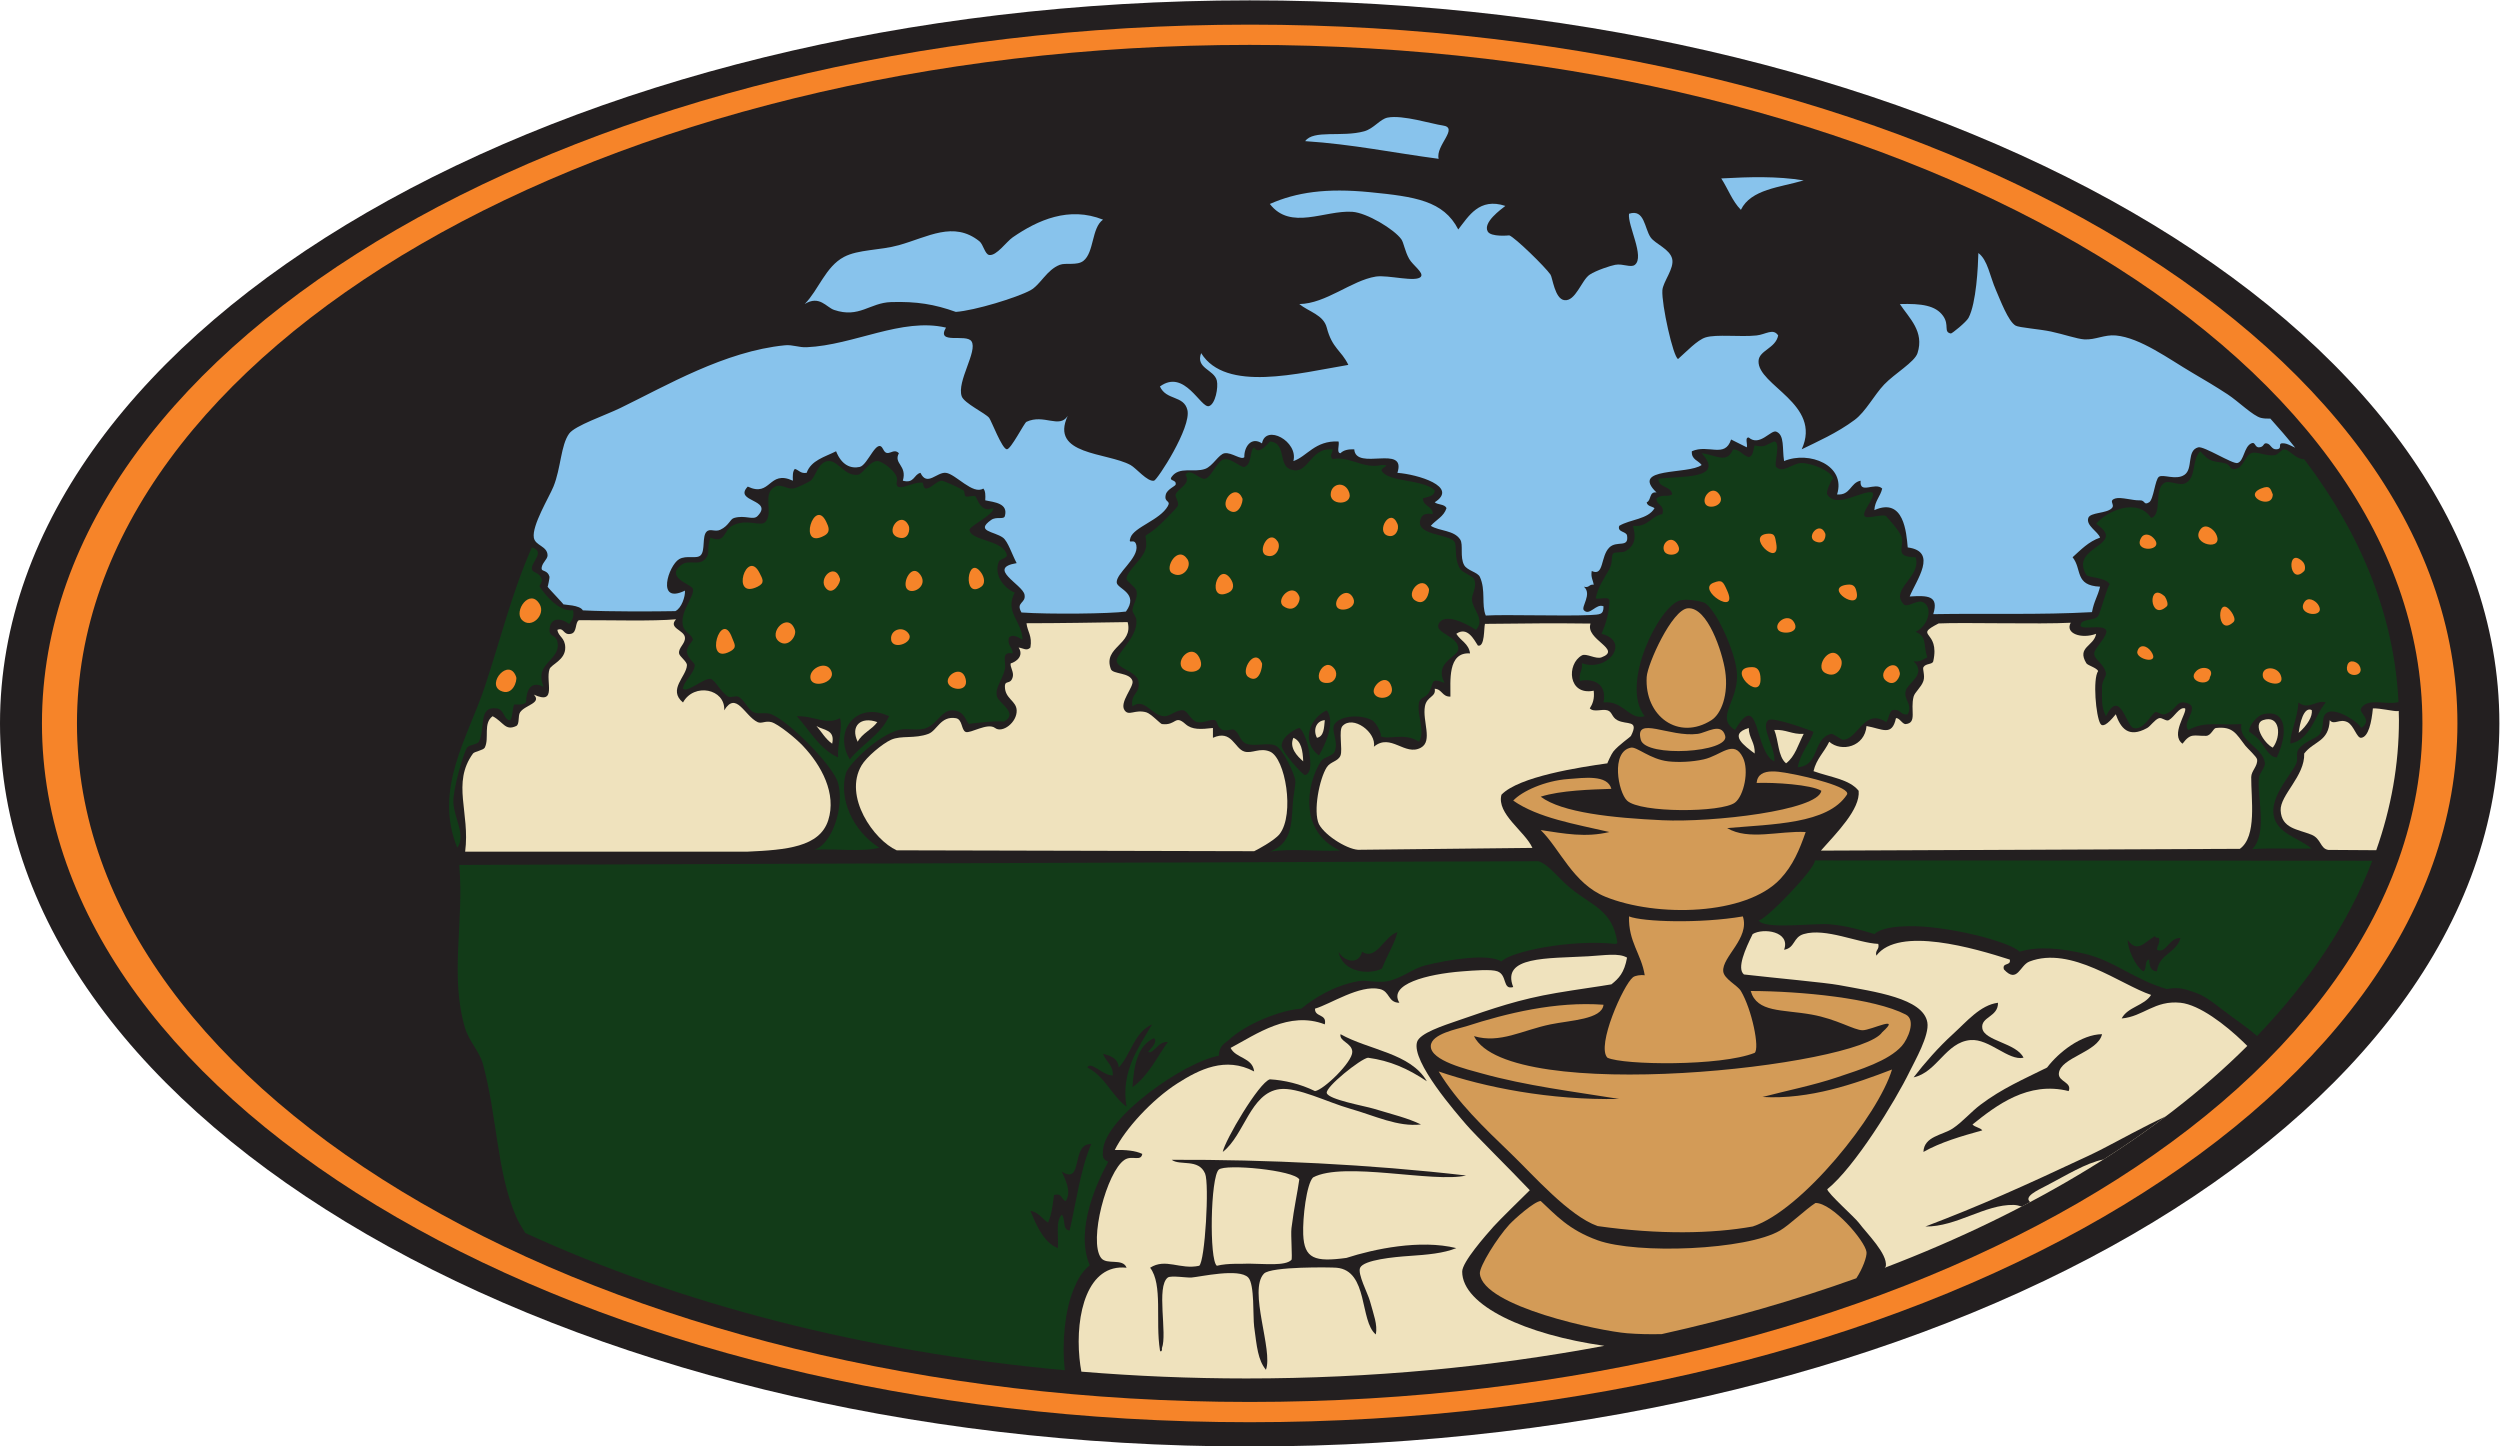
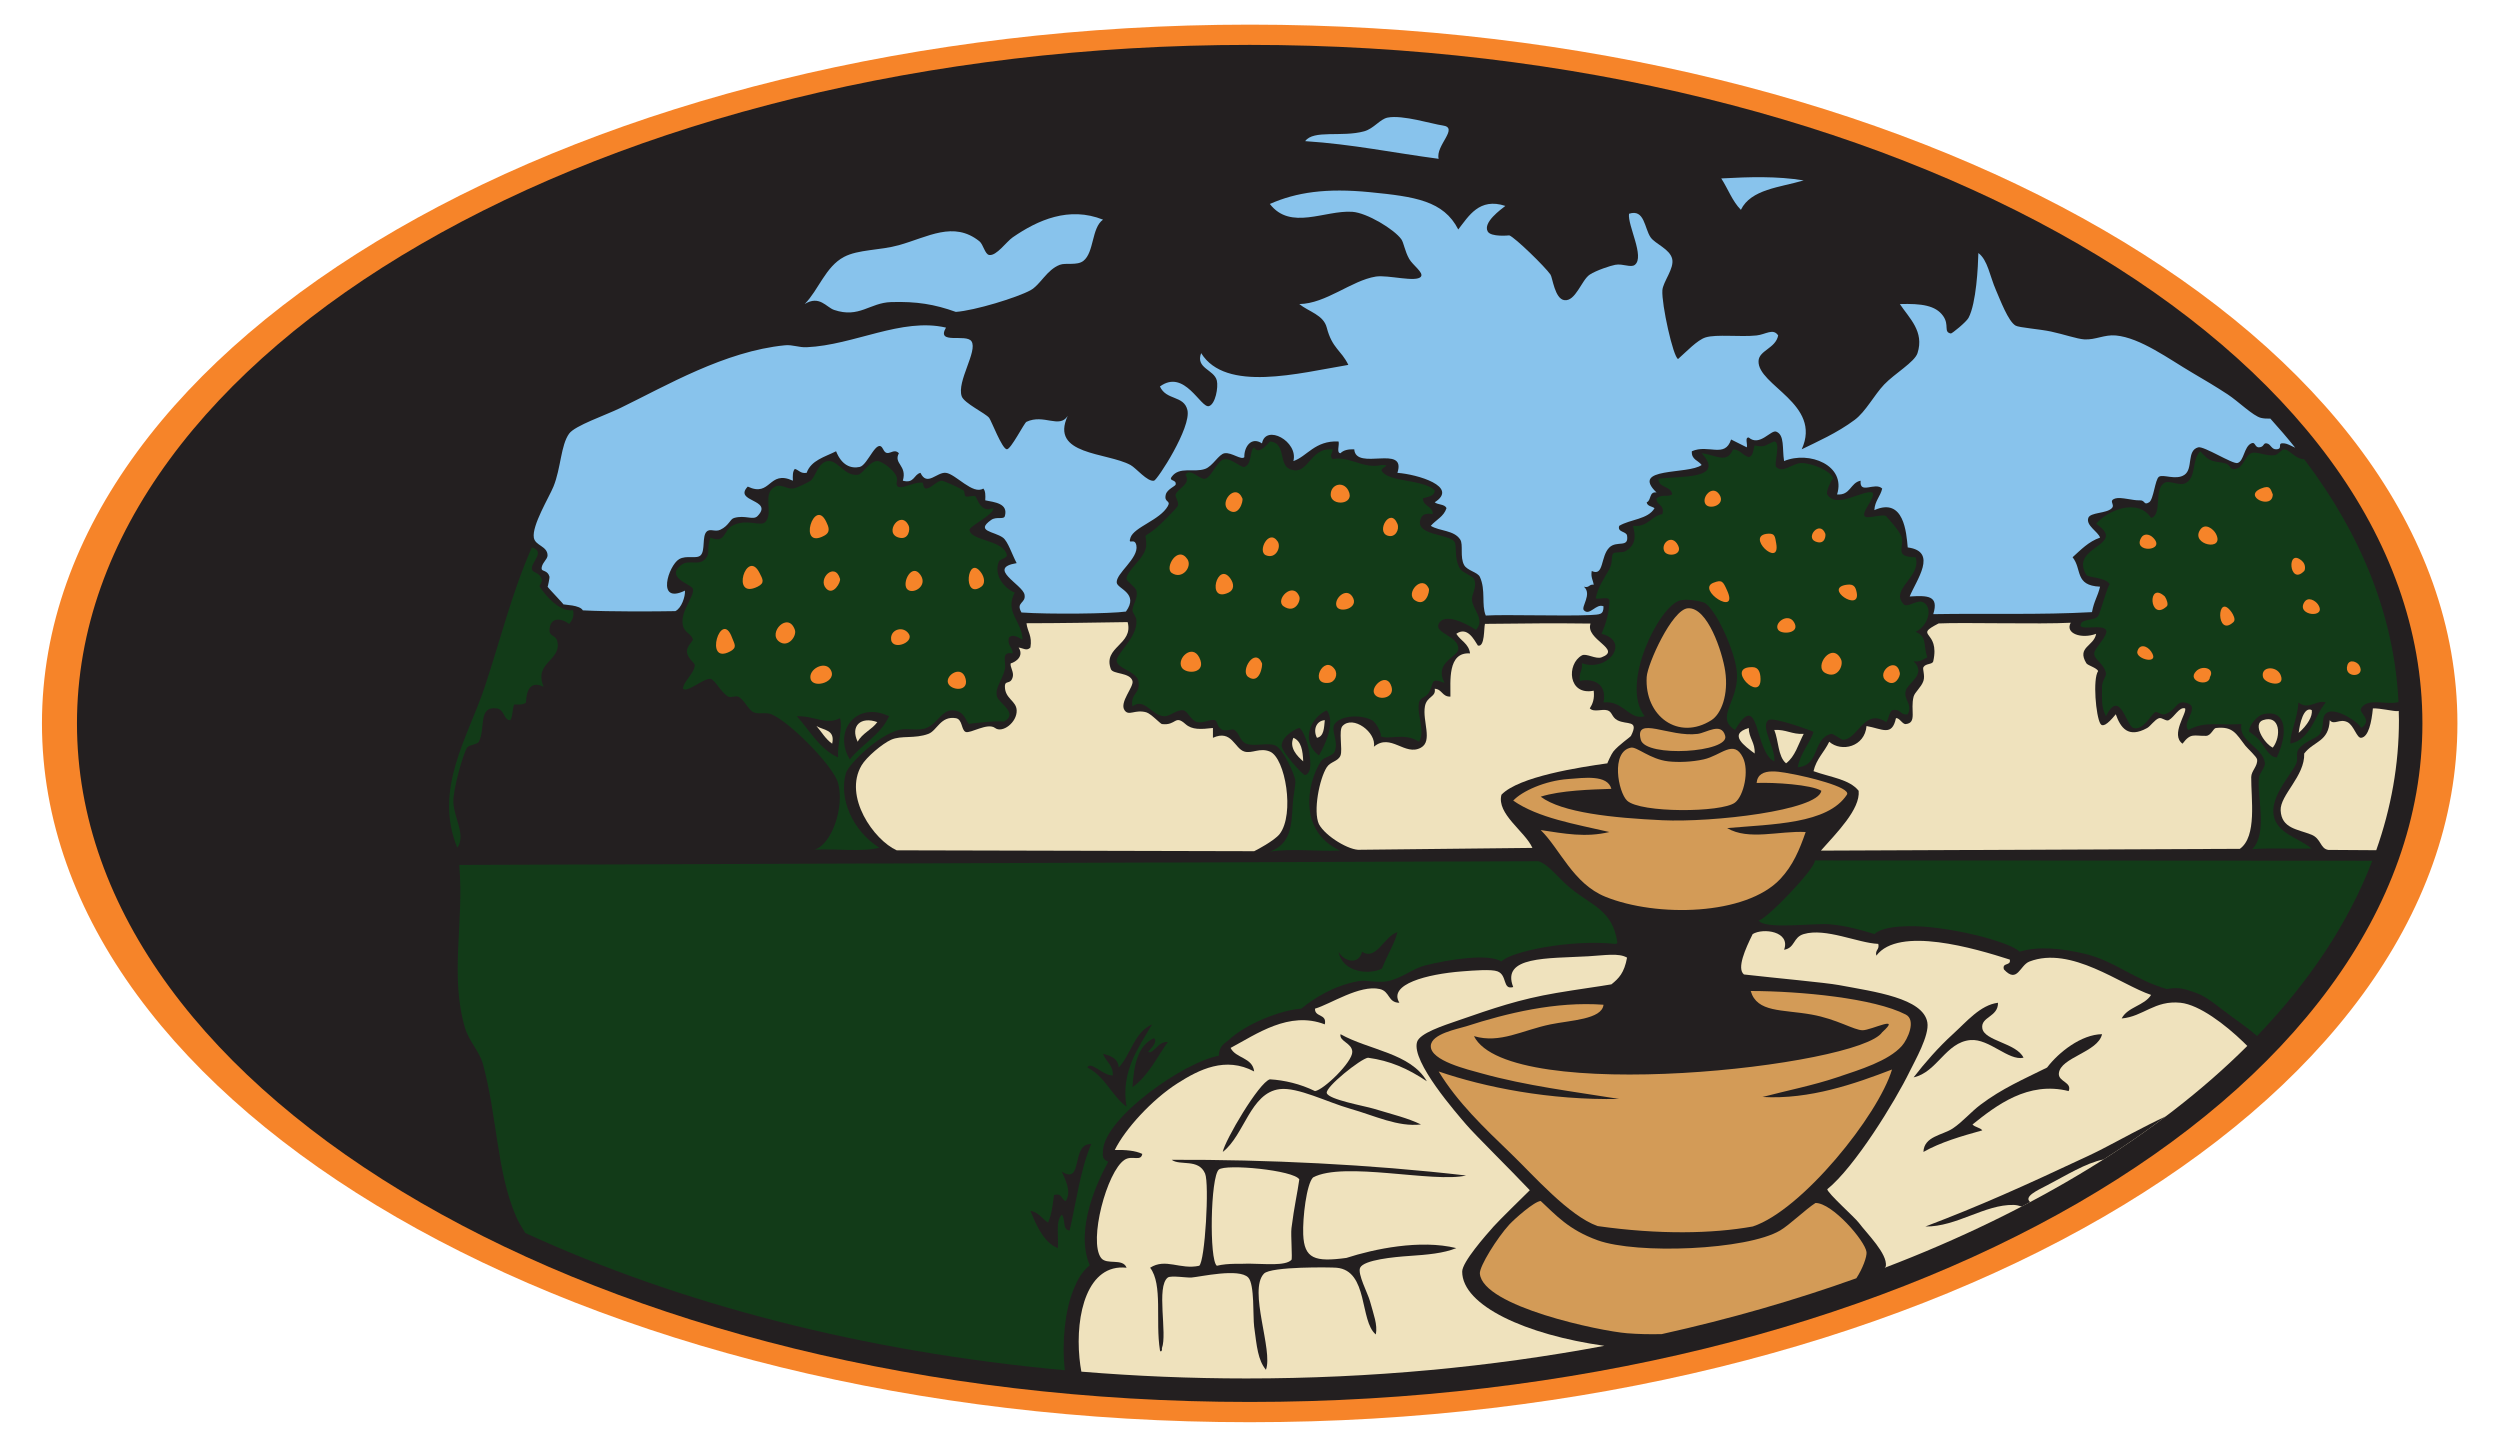
<svg xmlns="http://www.w3.org/2000/svg" viewBox="0 0 762.627 441.253" height="441.253" width="762.627" xml:space="preserve" id="svg2" version="1.1">
  <defs id="defs6" />
  <g transform="matrix(1.333,0,0,-1.333,0,441.253)" id="g10">
    <g transform="scale(0.1)" id="g12">
-       <path id="path14" style="fill:#231f20;fill-opacity:1;fill-rule:evenodd;stroke:none" d="M 2859.85,3309.4 C 4435,3309.4 5719.71,2566.08 5719.71,1654.7 5719.71,743.32 4435,0 2859.85,0 1284.7,0 0,743.32 0,1654.7 0,2566.08 1284.7,3309.4 2859.85,3309.4 v 0" />
      <path id="path16" style="fill:#f68429;fill-opacity:1;fill-rule:evenodd;stroke:none" d="m 2859.86,3253.85 c 1522.27,0 2763.83,-718.37 2763.83,-1599.15 C 5623.69,773.918 4382.13,55.555 2859.86,55.555 1337.59,55.555 96.019,773.918 96.019,1654.7 c 0,880.78 1241.571,1599.15 2763.84,1599.15 v 0" />
      <path id="path18" style="fill:#231f20;fill-opacity:1;fill-rule:evenodd;stroke:none" d="m 2859.86,3207.5 c 1478.13,0 2683.71,-697.55 2683.71,-1552.8 0,-855.247 -1205.58,-1552.798 -2683.71,-1552.798 -1478.15,0 -2683.731,697.551 -2683.731,1552.798 0,855.25 1205.581,1552.8 2683.731,1552.8 v 0" />
      <path id="path20" style="fill:#123b18;fill-opacity:1;fill-rule:evenodd;stroke:none" d="m 5165.25,939.48 c -16.42,14.106 -35.54,28.118 -58.39,44.516 -28.72,20.594 -55.86,45.474 -80.86,53.894 -22.15,7.46 -36.68,14.75 -67.37,8.99 -74.98,21.46 -119.96,64.82 -188.65,80.84 -47.56,11.09 -103.63,18.64 -148.22,4.49 -20.22,22.33 -166.8,60.72 -256.02,58.38 -28.69,-0.75 -61.05,-3.94 -76.35,-17.96 -32.91,10.33 -64.72,19.1 -103.3,22.46 -34.23,3 -149.88,-12.73 -161.7,8.99 13.81,-2.47 131.2,119.22 128.87,137.09 l 1275.65,-0.81 C 5374.41,1198.3 5284.77,1063.6 5165.25,939.48 v 0" />
      <path id="path22" style="fill:#123b18;fill-opacity:1;fill-rule:evenodd;stroke:none" d="m 3701.02,1154.67 c 0.82,-3.82 -1.76,-4.24 -4.52,-4.49 -105.31,11.07 -242.14,-18.46 -260.5,-40.42 -27.82,18.74 -117.6,5.54 -175.16,-8.99 -27.48,-6.93 -54.1,-29.93 -85.35,-35.93 -24.85,-4.77 -47.44,3.61 -67.36,0 -55.73,-10.09 -102.33,-39.66 -130.26,-62.89 -48.26,-3.239 -127.47,-35.38 -166.19,-71.852 -7.88,-7.422 -21.97,-11.965 -22.46,-35.938 -78.99,-13.859 -259.11,-139.933 -265,-215.597 -1.19,-15.293 -1.61,-20.801 12.01,-26.942 -22.28,-40.371 -77.73,-153.105 -42.42,-237.023 -17.8,-13.789 -28.52,-34.297 -36.96,-54.93 -19.02,-46.484 -27.53,-118.367 -20,-185.148 -462.15,42.082 -884.83,153.175 -1234.68,314.054 -7.7,12.285 -15.32,24.5 -20.92,37.285 -44.57,101.825 -43.75,232.168 -76.35,350.332 -7.56,27.383 -31.6,51.485 -40.43,80.852 -36,119.887 -2.04,243.067 -13.47,373.807 l 2469.31,8.56 c 24.2,-7.48 43.13,-36.32 72.89,-61.12 48.77,-40.63 96.53,-49.81 107.82,-123.62 v 0" />
      <path id="path24" style="fill:#efe2bd;fill-opacity:1;fill-rule:evenodd;stroke:none" d="m 2578.12,409.082 c -8.55,22.82 -45.57,5.398 -58.39,22.449 -28.94,38.508 13.16,198.125 53.9,224.571 17.09,11.105 37.43,-4.961 40.42,13.488 -16.27,7.676 -38.44,9.461 -62.88,8.973 22.85,47.042 84.81,115.195 143.73,152.726 49.3,31.387 109.56,61.941 175.16,26.941 -3.58,32.344 -42.17,29.668 -53.89,53.899 59.22,31.426 133.71,85.398 215.59,53.894 5.39,24.848 -23.26,15.665 -22.46,35.927 35.31,10.27 102.11,55.32 148.22,44.93 23.63,-5.34 18.32,-31.24 44.92,-31.45 -26.09,42.18 62.44,65.61 143.73,71.87 27.44,2.11 66.99,5.28 80.84,0 23.09,-8.8 10.8,-43 35.94,-35.93 -28.09,71.04 77.64,65.09 172.07,70.45 37.11,2.11 69.28,8.12 88.44,-3.09 -6.45,-34.99 -18.6,-47.27 -35.75,-61.13 -28.02,-4.92 -75.13,-11.07 -125.95,-19.71 -85.61,-14.56 -144.71,-35.26 -224.57,-62.882 -34.75,-12.02 -88.28,-29.188 -94.32,-49.403 -13.48,-45.078 91.29,-163.972 112.29,-188.64 19.76,-23.266 101.27,-103.352 145.76,-150.539 -13.6,-13.399 -70.28,-68.809 -82.89,-83.028 -17.99,-20.293 -71.94,-81.23 -71.86,-103.3 0.26,-77.84 145.92,-144.453 325.37,-169.727 -258.04,-48.391 -533.36,-74.687 -819.12,-74.687 -128.24,0 -254.31,5.39 -377.75,15.574 -1.8,9.621 -3.27,19.98 -4.35,31.211 -9.58,99.679 18.11,216.32 107.8,206.613 z m 1734.95,-0.117 c 0.88,1.172 1.77,2.351 2.63,3.535 3.91,28.789 -42.24,73.359 -62.24,99.883 -9.1,12.082 -71.08,67.215 -71.86,76.355 62.52,50.141 155.47,201.27 188.63,269.492 11.39,23.411 45.59,82.61 40.43,112.286 -9.66,55.574 -120.46,70.034 -202.12,85.344 -30.67,5.74 -146.7,16.15 -217.62,24.35 -16.86,13.77 3.2,58.45 20,92.42 23.98,14.71 87.34,6.15 71.87,-35.93 25.49,4.28 20.14,28.61 44.91,35.93 50.43,14.91 124.33,-20.61 170.68,-22.45 3.24,-13.75 -7.75,-13.22 -4.49,-26.96 51.34,68.29 225.58,16.62 305.43,-8.98 3.36,-15.35 -18.27,-5.7 -13.48,-22.45 30.82,-33.46 36.33,9.48 58.38,17.97 95.53,36.72 208.89,-53.15 278.48,-76.36 -15.61,-24.83 -53.58,-27.29 -67.37,-53.896 49.47,4.285 75.47,42.166 134.75,35.926 43.34,-4.56 102.6,-50.262 143.71,-89.825 2.79,-2.683 5.84,-5.703 9.06,-8.964 C 4938.63,713.016 4653.63,538.984 4313.07,408.965 v 0" />
      <path id="path26" style="fill:#123b18;fill-opacity:1;fill-rule:evenodd;stroke:none" d="m 5403.3,1644.25 c -2.03,10.52 -54.94,46.57 -76.37,35.93 -16.99,-8.45 -5.88,-30.25 -17.97,-49.41 -6.58,-10.46 -35.39,-15.93 -49.39,-35.93 -5.9,-8.41 -0.18,-21.07 -4.51,-31.44 -12.27,-29.51 -80.06,-93.93 -40.41,-143.73 17.32,-21.76 48.57,-30.37 75.72,-51.33 -42.17,-1.24 -92.95,1.83 -136.15,-1.38 36.6,37.58 9.74,122.66 15.51,165 1.09,7.92 14.45,23.48 13.47,31.44 -4.59,37.76 -61.03,49.16 -53.88,89.83 -55.32,-3.23 -83.3,6.92 -121.27,-13.47 -17.78,17.26 33.41,56.19 -8.99,62.88 -19.39,3.05 -18.9,-18.05 -44.92,-26.95 -8.26,-2.83 -17.23,7.61 -22.46,4.49 -8.85,-5.29 -27.46,-42.83 -49.41,-35.93 -17,5.34 -30.65,91.62 -62.88,26.94 -11.85,24.36 -8.37,36.04 -8.98,67.37 -0.25,13.32 10.57,24.41 8.98,31.45 -5.09,22.6 -26.75,29.57 -26.95,44.91 -0.12,11.13 34.47,42.87 26.95,53.9 -8.71,12.76 -52.03,-0.36 -58.39,8.99 0.27,18.07 30.41,10.47 40.43,22.45 4.62,5.54 24.12,78.88 26.95,71.87 -6.9,17.1 -49.77,15.65 -53.91,22.46 -40.41,66.37 96.58,66.79 22.46,116.78 24.61,30.43 95.8,60.52 125.77,13.47 26.75,7.33 4.82,67.23 31.44,80.85 11.74,5.99 34.67,-9.51 49.4,0 22.92,14.78 12.18,52.43 31.44,71.86 21.31,-23.12 22.7,-21.56 53.91,-26.94 18.36,-3.18 11.4,-16.4 26.93,-13.48 19.57,3.67 20.98,29.77 35.96,35.92 12.97,5.34 33.49,-7.5 53.88,-4.49 7.82,1.16 16.55,14.24 22.47,13.48 10.48,-1.34 24.14,-19.86 40.42,-22.45 1.43,-0.23 2.88,-0.27 4.34,-0.14 130.33,-171.34 206.52,-359 215.92,-555.93 -28.07,-7.59 -70.08,11.2 -85.51,-14.36 -6.41,-10.6 28.63,-26.8 0,-44.91 z m -143.73,58.39 c -0.74,-34.42 -20.12,-71.76 -17.97,-94.33 47.35,11.03 54.06,62.73 80.84,94.33 -20.74,7.48 -37.77,-18.61 -62.87,0 z m -80.86,-26.95 c -11.56,-2.74 -33.36,-24.72 -31.42,-40.43 -0.24,1.78 18.51,-13.51 22.44,-17.96 11.44,-12.96 22.36,-39.99 40.43,-40.42 25.29,51.79 25.05,112.17 -31.45,98.81 v 0" />
      <path id="path28" style="fill:#efe2bd;fill-opacity:1;fill-rule:evenodd;stroke:none" d="m 5290.43,1685.22 c 2.15,-14.13 -9.75,-34.38 -30,-52.17 2.21,20.13 11.29,61.48 30,52.17 v 0" />
      <path id="path30" style="fill:#efe2bd;fill-opacity:1;fill-rule:evenodd;stroke:none" d="m 5201.17,1599.32 c -20.19,9.6 -47.03,54.45 -22.46,62.89 39.3,13.5 42.64,-36.85 22.46,-62.89 v 0" />
      <path id="path32" style="fill:#efe2bd;fill-opacity:1;fill-rule:evenodd;stroke:none" d="m 4167.05,1363.63 c 36,40.73 90.47,94.78 86.41,136.89 -21.27,26.67 -65.1,30.99 -103.3,44.91 6.34,28.08 24.94,43.91 35.93,67.37 28.17,-24.73 81.55,-11.45 85.34,35.94 36.17,-6.28 58.28,-24.62 67.36,17.96 7.93,1.5 14.82,-14.25 22.46,-13.47 26.46,2.68 9.96,32.26 17.97,62.88 2.62,10.03 17.79,21.64 22.46,35.93 4.14,12.71 -2.64,27.01 0,31.44 5.43,9.13 20.66,5.56 22.46,13.47 16.37,72.53 -47.52,55.77 12.21,86.55 56.81,2.73 231.23,-2.15 302.38,1.64 -13.59,-24.73 24.86,-37.81 58.2,-25.3 -4.92,-28.91 -45.04,-30 -22.46,-67.38 3.07,-5.08 24.22,-10.46 26.96,-17.96 -12.56,-18.03 -5.08,-103.5 5.19,-120.43 4.67,-7.69 14.75,-3.64 35.24,21.62 10.91,-30.8 28.18,-55.7 71.85,-31.44 7.46,4.14 17.09,18.99 26.95,22.45 6.7,2.36 16.39,-7.98 22.47,-4.49 13.53,7.8 23.94,31.01 37.38,26.95 5,-10.05 -34.32,-60.31 -5.94,-80.85 19.18,25.61 25.7,17.37 53.89,17.97 11.38,0.24 16.56,17.32 22.46,17.97 38.88,4.22 45.88,-12.34 67.36,-40.43 4.83,-6.28 26.11,-25.27 26.95,-31.44 2.09,-14.96 -13.35,-26.27 -13.45,-40.42 -0.41,-49.5 13.69,-136.01 -26,-164.26 l -958.73,-4.07 v 0" />
-       <path id="path34" style="fill:#231f20;fill-opacity:1;fill-rule:evenodd;stroke:none" d="m 4990.08,1163.65 c -9.18,-34.25 -50.22,-36.64 -53.91,-76.35 -14.8,0.15 -17.17,12.77 -17.97,26.94 -11.87,-1.58 -4.06,-22.88 -13.47,-26.94 -20.34,13.38 -35.35,53.44 -35.92,71.86 23.14,-31.39 38.83,-4.62 62.87,8.98 0.14,-4.36 5.51,-3.48 8.98,-4.49 3.25,-13.73 -4.59,-16.36 -4.49,-26.95 20.88,-10.19 27.4,28.25 53.91,26.95 v 0" />
      <path id="path36" style="fill:#231f20;fill-opacity:1;fill-rule:evenodd;stroke:none" d="m 4810.41,943.574 c -9.04,-41.476 -95.72,-53.019 -98.81,-89.836 -1.6,-19.168 30.84,-19.91 22.46,-40.418 -93.24,23.368 -165.72,-32.968 -220.1,-76.355 5.49,-6.496 17.15,-6.82 22.47,-13.488 -48.03,-13.36 -95.59,-27.168 -134.75,-49.407 1.21,35.969 43.77,38.086 67.36,53.907 21.84,14.601 41.68,37.902 62.89,53.898 50.08,37.746 98.15,58.152 152.72,85.344 26.72,35.242 78.32,75.652 125.76,76.355 v 0" />
      <path id="path38" style="fill:#231f20;fill-opacity:1;fill-rule:evenodd;stroke:none" d="m 4630.74,889.668 c -34.2,-7.766 -78.49,44.004 -121.27,40.43 -56.64,-4.746 -76.46,-73.782 -130.25,-85.34 25.68,33.203 56.89,68.894 89.82,98.816 31.17,28.289 62.99,67.016 103.3,71.856 0.65,-32.746 -40,-31.875 -35.91,-58.387 4.49,-29.105 78.45,-33.695 94.31,-67.375 v 0" />
      <path id="path40" style="fill:#123b18;fill-opacity:1;fill-rule:evenodd;stroke:none" d="m 4383.71,1864.32 c 27.62,-10.73 16.88,-32.23 26.95,-58.38 -9.7,-3.77 -15.33,-11.63 -31.44,-8.99 30.55,-29.97 -12.68,-48.57 -17.97,-67.36 -5.92,-21.05 16.82,-30.39 4.49,-53.9 -18.3,-3.35 -15.47,14.47 -35.94,8.98 -7.48,-5.99 -6.97,-19.97 -13.45,-26.95 -50.02,33.66 -65.28,-40.55 -98.83,-40.42 -3.79,0.01 -22.42,14.56 -26.95,13.47 -43.4,-10.52 -25.1,-72.2 -76.35,-76.36 5.08,31.59 29,57.23 35.94,80.85 -0.57,1.35 -92.17,35.45 -103.3,26.95 -19.5,-14.87 17.79,-66.23 13.47,-94.32 -46.64,22.22 -32.24,168.48 -89.84,71.87 -46.47,28.92 8.69,65.06 4.49,130.25 -3.09,48.19 -50.35,151.88 -76.35,161.69 -7.38,2.78 -37.85,8.66 -53.9,4.49 -47.62,-12.36 -138.38,-192.48 -80.84,-265 -35.08,-10.33 -49.18,37.07 -94.32,31.45 9.67,49.75 -32.93,54.5 -53.91,49.4 -3.53,18.5 6.9,23.05 4.5,40.42 59.41,-21.35 112.69,49.72 44.9,67.38 9.26,22.19 17.65,45.25 17.97,76.35 -1.94,10.04 -22.13,1.82 -31.43,4.5 5.18,26.58 19.83,46.24 31.43,67.37 8.49,15.46 3.2,29.93 8.98,35.93 3.17,3.28 21.23,1.35 26.95,4.49 27.8,15.23 23.03,39.04 17.97,58.4 34.87,-3.43 40.78,22.08 67.39,26.94 5.88,22.36 -13.85,19.11 -13.48,35.93 14.02,10.57 23.71,2.11 35.92,8.98 -2.19,20.27 -31.37,13.55 -31.45,35.94 50.55,6.42 154.48,-1.95 98.83,58.38 32.95,-3.84 57.58,-25.37 71.86,8.99 16.97,-0.99 21.81,-14.11 35.93,-17.96 10.88,2.59 9.98,16.96 13.48,26.94 24.86,-6.22 25.49,2.09 44.92,8.99 16.23,-2 -1.78,-52.08 4.49,-58.39 15.59,-15.72 38.01,9.32 58.38,8.99 25.02,-0.43 69.09,-19.24 71.88,-35.94 -0.59,3.46 -17.7,-28.94 -13.48,-35.94 20.65,-34.26 81.49,10.98 103.3,4.5 8.75,-10.34 -24.9,-43.44 -17.97,-53.9 5.43,-8.2 37.07,5.1 49.42,0 -1.74,0.72 32.6,-34.83 35.92,-49.41 5.15,-22.65 -17.97,-44.49 31.44,-44.91 14.79,-44.75 -60.43,-73.59 -26.95,-107.8 8.77,-8.95 30.33,12.4 44.92,4.49 22.4,-12.15 10.86,-54.35 -17.97,-67.38 v 0" />
      <path id="path42" style="fill:#d39b57;fill-opacity:1;fill-rule:evenodd;stroke:none" d="m 4033.38,799.836 c 108.08,-6.273 212.05,30.465 296.42,62.879 -31.69,-105.324 -206.07,-321.961 -318.57,-359.219 -92.17,-16.633 -214.94,-18.976 -355.16,0.918 -65.66,23.164 -146.75,116.18 -197.61,165.176 -63.44,61.094 -122.85,117.637 -166.19,188.64 104.76,-35.972 254.18,-66.238 413.22,-62.886 -106.19,17.086 -212.5,30.066 -314.4,58.394 -32.4,9.008 -117.83,29.035 -116.79,62.883 0.86,28.008 62.38,38.934 80.86,44.91 93,30.117 205.43,57.469 314.41,49.409 -3.34,-33.604 -75.7,-35.549 -121.27,-44.917 -65.17,-13.386 -115.21,-44.566 -175.17,-26.953 79.57,-158.57 882.18,-69.218 934.23,8.985 45.41,40.929 -25.02,4.453 -44.92,4.504 -19.63,0.039 -58.92,25.625 -116.78,35.925 -67.55,12.026 -124.88,4.172 -139.23,53.896 115.07,-0.28 282.24,-16.46 354.82,-53.896 24.43,-12.597 4.63,-56.64 -8.98,-71.863 -30.67,-34.316 -94.59,-53.859 -148.21,-71.863 -55.17,-18.52 -113.59,-29.934 -170.68,-44.922 v 0" />
      <path id="path44" style="fill:#d39b57;fill-opacity:1;fill-rule:evenodd;stroke:none" d="m 3952.54,1415.18 c 48.67,-29.07 119.59,-5.78 179.65,-8.99 -14.01,-40.35 -29.01,-76.67 -58.38,-107.79 -78.73,-83.38 -282.64,-87.83 -399.77,-40.43 -74.04,29.97 -104.22,109.74 -148.2,152.71 54.59,-8.15 102.46,-17.63 157.19,-4.49 -78.97,18.34 -162.6,32.04 -220.08,71.86 19.63,21.33 72.19,45.54 125.76,49.41 35.88,2.6 89.94,10.81 98.81,-22.45 -46.82,-1.62 -116.33,-3.44 -161.68,-17.97 48.4,-36.5 164.16,-48.57 278.48,-53.9 114.78,-5.34 356.05,22.25 363.81,67.38 -23.01,14.17 -107.93,19.53 -148.23,17.96 3.89,39.84 58.79,24.42 94.32,17.97 10.02,-1.82 123.96,-27.09 112.28,-44.92 -43.96,-67.13 -169.86,-67.17 -273.96,-76.35 v 0" />
      <path id="path46" style="fill:#88c3ec;fill-opacity:1;fill-rule:evenodd;stroke:none" d="m 4127.7,2897.38 c -54.26,-16.11 -120.73,-20.01 -143.74,-67.37 -19.47,19.45 -29.6,48.25 -44.92,71.87 65.51,3.59 127.35,5.41 188.66,-4.5 v 0" />
      <path id="path48" style="fill:#efe2bd;fill-opacity:1;fill-rule:evenodd;stroke:none" d="m 4127.7,1630.77 c -12.39,-23.55 -19.67,-52.2 -40.43,-67.37 -18.73,15.69 -16.82,52.05 -26.94,76.36 27.05,1.61 40.3,-10.6 67.37,-8.99 v 0" />
-       <path id="path50" style="fill:#d39b57;fill-opacity:1;fill-rule:evenodd;stroke:none" d="m 3763.89,1078.31 c -7.76,49.13 -37.6,76.19 -35.94,134.74 31.74,-12.59 162.5,-16.7 260.51,0 16.27,-50.14 -48.11,-92.59 -44.91,-125.75 1.66,-17.39 32.52,-31.76 40.41,-44.92 25.16,-41.98 43.46,-131.65 31.45,-141.599 -77.97,-31.047 -300.8,-28.097 -336.87,-11.113 -26.1,26.727 36.66,167.102 58.39,184.152 4.85,3.8 17.64,6.02 26.96,4.49 v 0" />
      <path id="path52" style="fill:#efe2bd;fill-opacity:1;fill-rule:evenodd;stroke:none" d="m 4015.41,1585.85 c -21.19,16.23 -62.46,43.99 -13.48,58.4 0.3,-23.68 14.95,-32.97 13.48,-58.4 v 0" />
      <path id="path54" style="fill:#d39b57;fill-opacity:1;fill-rule:evenodd;stroke:none" d="m 3988.46,1576.88 c 15,-30.27 2.13,-88 -17.97,-103.32 -30.47,-23.21 -216.9,-24.11 -247.03,4.49 -20.2,19.18 -38.09,112.16 8.98,121.27 13.22,2.56 44.06,-26.83 85.33,-31.43 23.32,-2.61 54.18,-1.41 80.86,4.49 40.43,8.95 68.75,47.01 89.83,4.5 v 0" />
      <path id="path56" style="fill:#d39b57;fill-opacity:1;fill-rule:evenodd;stroke:none" d="m 3948.03,1774.5 c 7.97,-53.79 -8.95,-97.96 -31.43,-112.29 -75.49,-48.14 -153.59,9.06 -148.22,98.81 1.78,29.76 58.05,154.71 94.32,157.21 45.13,3.11 78.9,-100.31 85.33,-143.73 v 0" />
      <path id="path58" style="fill:#d39b57;fill-opacity:1;fill-rule:evenodd;stroke:none" d="m 3948.03,1626.28 c 10.27,-38.06 -181.98,-50.5 -193.13,-8.98 -15.13,56.34 65.55,5.05 130.26,13.47 20.15,2.62 54.25,27.5 62.87,-4.49 v 0" />
      <path id="path60" style="fill:#efe2bd;fill-opacity:1;fill-rule:evenodd;stroke:none" d="m 3506.86,1369.84 -394.85,-4.29 c -23.32,-2.03 -78.28,30.15 -93.73,58.61 -13.55,29.67 1.08,103.86 17.97,130.25 8.48,13.23 26.11,13.18 31.45,26.96 5.21,13.48 -4.81,57.33 4.49,67.37 23.9,25.79 78.38,-14.61 71.85,-47.37 38.69,32.35 70.94,-22.54 107.82,-2.05 27.3,15.21 3.02,61.01 8.98,94.33 4.22,23.76 26.04,20.96 22.44,40.42 17.07,-0.89 17.05,-18.88 35.94,-17.96 0.51,34.29 -7.21,102.59 44.92,98.81 -2.83,22.64 -21.93,28.98 -31.44,44.92 25.27,17.62 40.5,-13.28 49.41,-26.95 16.23,-4.26 13.44,40.38 16.15,49.64 92.31,1.1 162.6,1.74 241.64,0.69 -13.06,-36.66 73.58,-59.08 25.16,-77.28 -13.2,-4.97 -34.92,9.99 -44.9,4.49 -35.65,-19.65 -32.05,-92.66 26.95,-80.84 2.28,-18.77 -2.52,-30.44 -8.98,-40.43 9.66,-9.84 27.57,-0.68 40.41,-4.49 11.17,-3.32 9.51,-15.38 22.48,-22.46 21.52,-11.76 50.7,2.18 31.42,-35.93 -1.54,-3.05 -27.93,-20.51 -40.43,-35.94 -4.59,-5.67 -14.35,-27.49 -13.47,-26.94 -63.33,-8.94 -202.76,-30.15 -242.54,-71.87 -11.61,-44.14 54.1,-83.8 70.86,-121.69 v 0" />
      <path id="path62" style="fill:#123b18;fill-opacity:1;fill-rule:evenodd;stroke:none" d="m 3377.62,1868.82 c -21.16,13.84 -72.27,41.05 -85.35,13.48 -10.12,-21.35 47.67,-28.17 44.92,-58.39 -1.55,-16.86 -56.45,-30.48 -31.45,-76.36 -34.12,12.47 -22.52,0.87 -35.92,-22.46 -6.66,-11.53 -20.05,-10.39 -22.46,-22.45 -5.74,-28.65 15.22,-65.3 0,-89.84 -34.22,22.5 -69.72,2.36 -89.84,13.48 8.53,-4.72 -6.07,29.88 -17.95,35.93 -27.03,13.75 -72.36,10.44 -85.35,-8.98 -9.65,-14.44 10,-39.75 0,-62.89 -4.96,-11.46 -24.61,-11.73 -31.45,-22.45 -33.14,-52.05 -51.05,-160.18 43.69,-204.2 -54.14,-2.39 -109.33,5.55 -159.8,-2.38 47.93,18.67 48.89,60.12 51.68,107.76 1.25,21.35 6.72,43.63 6.05,53.91 -1.03,15.5 -28.69,72.96 -44.92,80.84 -16.99,8.26 -48.45,-2.89 -67.36,4.49 -15.08,5.89 -15.1,23.34 -26.96,31.45 -4.92,3.35 -18.94,-3.33 -26.95,0 -14.54,6.03 -10.84,20.21 -17.96,22.45 -10.09,3.18 -25.88,-7.85 -40.43,-4.49 -14.2,3.28 -22.23,25.38 -31.43,26.95 -15.19,2.59 -30.54,-14.49 -44.92,-13.48 -28.26,2 -44.97,43.51 -71.87,22.46 -5.79,30 19.58,28.49 13.48,58.39 -4.36,21.34 -46.67,27.65 -49.41,44.91 -2.71,17.11 48.21,53.66 44.91,94.33 -0.65,8.15 -9.25,17.31 -8.98,22.45 0.77,14.4 13.55,27.97 8.98,44.92 -2.3,8.57 -22.36,21.01 -22.45,26.96 -0.31,19.78 43.88,48.16 44.92,76.34 1.16,31.6 -11.36,13.89 17.96,35.94 12.47,9.37 50.16,47.62 53.9,53.9 4.78,8.02 -6.52,21.26 -4.49,26.94 5.12,14.34 36.23,23.87 22.46,44.92 10.36,17.78 32.36,-11.92 44.91,-8.98 15.46,3.62 26.77,42.05 44.92,44.92 14.17,2.23 38.39,-20.33 44.92,-17.97 18.57,6.72 11.28,37.89 22.44,44.91 9.46,-20.94 36.35,13.45 35.94,13.48 37.44,-2.76 19.78,-52.03 44.92,-62.88 43.63,-18.85 44.08,49.41 98.81,44.91 -0.49,-11.17 -8.42,-13.9 0,-22.45 39.22,7.68 69.92,-23.57 112.28,-13.48 25.2,0.45 -4.06,-6.19 0,-13.47 14.88,-26.7 97.27,-18.78 121.27,-44.92 -1.03,-13.93 -15.92,-14.01 -26.95,-17.97 0.1,-19.37 22.38,-16.55 22.48,-35.93 -16.84,2.53 -23.87,-1.89 -26.95,-8.98 -17.54,-40.1 61.79,-35.69 76.34,-53.9 6.66,-8.34 -1.54,-39.89 13.48,-62.88 5.49,-8.41 28.71,-16.26 31.45,-22.45 8.63,-19.63 -6.49,-35.03 -4.5,-49.42 3.28,-23.73 30.28,-44.31 8.99,-67.37 z m -341.37,-184.15 c -38.63,-17.33 -60.27,-71.95 -17.97,-103.3 13.5,22.43 38.69,76.04 17.97,103.3 z m -62.87,-40.42 c -2.85,0.68 -39.84,-16.87 -40.43,-40.43 -0.33,-13.53 49.49,-68.92 53.91,-67.37 16.99,5.95 11.44,36.45 8.98,53.89 -3.73,26.29 -16.76,52.53 -22.46,53.91 v 0" />
      <path id="path64" style="fill:#88c3ec;fill-opacity:1;fill-rule:evenodd;stroke:none" d="m 3292.27,2946.79 c -101.92,13.37 -197.15,33.41 -305.41,40.42 19.04,26.61 83.59,8.49 134.72,22.46 22.42,6.12 36.25,27.95 53.91,31.44 34.43,6.81 102.85,-14.96 125.76,-17.97 38.85,-5.09 -16.6,-45.7 -8.98,-76.35 v 0" />
      <path id="path66" style="fill:#231f20;fill-opacity:1;fill-rule:evenodd;stroke:none" d="m 3265.31,835.77 c -43.9,29.359 -84.59,47.101 -134.72,53.898 -16.37,-2.023 -98.07,-67.199 -94.34,-80.852 4.1,-14.961 86.48,-29.461 107.79,-35.925 46.19,-14.004 75.92,-20.735 107.82,-35.926 -52.95,-6.235 -105.69,20.008 -161.7,35.926 -52.74,14.98 -120.63,50.086 -161.7,44.91 -67.29,-8.457 -80.84,-105.821 -130.26,-143.731 4.9,26.457 82.78,158.852 107.8,166.192 33.12,-1.961 69.37,-10.313 103.3,-26.942 19.88,2.567 85.9,66.621 85.35,89.825 -0.49,20.457 -30.22,23.652 -26.95,40.429 65.17,-36.648 160.46,-43.152 197.61,-107.804 v 0" />
      <path id="path68" style="fill:#231f20;fill-opacity:1;fill-rule:evenodd;stroke:none" d="m 3197.95,1177.13 c -5.57,-24.32 -22.68,-51.21 -35.41,-83.49 -28.26,-14.85 -90.82,-9.35 -99.34,38.57 12.03,-21.94 45.43,-31.95 53.91,0 32.68,-21.35 50.37,35.61 80.84,44.92 v 0" />
      <path id="path70" style="fill:#efe2bd;fill-opacity:1;fill-rule:evenodd;stroke:none" d="m 3031.76,1662.21 c -1.82,-17.63 -1.74,-37.18 -17.97,-40.42 -9.41,18.05 -1.9,38.86 17.97,40.42 v 0" />
      <path id="path72" style="fill:#efe2bd;fill-opacity:1;fill-rule:evenodd;stroke:none" d="m 2982.34,1567.89 c -13.92,11.9 -32.61,31.45 -22.44,53.9 18.03,-7.41 21.45,-29.45 22.44,-53.9 v 0" />
      <path id="path74" style="fill:#efe2bd;fill-opacity:1;fill-rule:evenodd;stroke:none" d="m 2331.09,1828.4 c 10.5,-1.39 18.55,-8.79 26.95,0 4.52,26.99 -6.59,35.5 -8.99,55.57 76.52,0.03 157.84,1.47 231.5,2.6 13.93,-51.83 -57.37,-56.45 -38.36,-107.57 4.51,-12.16 43.58,-7.24 49.4,-26.96 3.93,-13.28 -30.84,-49.25 -17.96,-67.37 9.9,-13.93 23.14,2.63 49.41,-4.49 10.51,-2.85 32.75,-26.57 35.92,-26.95 33.29,-4.04 28.88,22.41 53.91,0 15.09,-13.52 35.29,-12.14 62.87,-8.98 0,-7.49 0,-14.97 0,-22.46 43.14,19.78 49.37,-24.72 71.88,-31.45 17.79,-5.31 35.02,9.57 58.38,0 35.64,-14.59 57.11,-143.68 22.46,-188.64 -12.33,-15.99 -57.43,-39.16 -58.4,-39.4 l -818.04,2.02 c -52.19,23.51 -122.66,123.1 -80.26,194.59 11.21,18.89 47.15,49.29 67.38,58.39 23.41,10.52 53.71,1.71 85.34,13.47 20.05,7.45 27.95,41.73 62.88,35.93 15.55,-2.57 12.13,-26.98 22.45,-31.44 10.51,-4.54 50.17,22.14 67.38,8.99 16.52,-12.64 50.5,12.73 49.41,40.42 -0.88,22.01 -26.52,26.29 -26.95,53.89 -0.27,17.01 12.62,3.01 17.96,22.46 3.19,11.65 -7.31,23.87 -4.49,31.44 -0.59,-1.58 34.03,10.75 17.97,35.94 v 0" />
      <path id="path76" style="fill:#231f20;fill-opacity:1;fill-rule:evenodd;stroke:none" d="m 2627.53,903.145 c 11.61,-6.915 22.7,25.058 44.91,22.46 -25.48,-35.91 -44.94,-77.812 -80.85,-103.308 3.13,50.769 12.2,95.601 49.41,112.293 8.94,-10.266 -7.18,-22.695 -13.47,-31.445 v 0" />
      <path id="path78" style="fill:#231f20;fill-opacity:1;fill-rule:evenodd;stroke:none" d="m 2636.51,966.023 c -29.62,-51.132 -72.64,-108.093 -58.39,-188.64 -34.26,25.625 -49.67,70.097 -89.83,89.836 7.69,16.472 36.3,-19.36 58.39,-17.969 0.64,24.59 -16.32,31.59 -22.46,49.391 17.87,-4.578 34.46,-10.45 35.94,-31.422 28.09,30.301 35.7,81.074 76.35,98.804 v 0" />
      <path id="path80" style="fill:#88c3ec;fill-opacity:1;fill-rule:evenodd;stroke:none" d="m 2524.22,2807.55 c -26.49,-18.77 -19.99,-74.67 -44.91,-94.32 -14.39,-11.35 -40.21,-3.73 -53.9,-8.98 -30.5,-11.7 -44.34,-45.89 -67.37,-58.39 -30.7,-16.65 -127.31,-46.36 -170.68,-49.41 -48.61,17.43 -89.7,24.27 -148.22,22.46 -49.02,-1.52 -72.62,-37.46 -130.26,-17.97 -18.02,6.1 -33.53,34.41 -67.37,13.47 32.01,32.56 47.57,85.39 89.83,107.8 32.84,17.42 82.23,14.75 125.76,26.95 66.4,18.61 125.13,56.11 184.15,8.98 9.08,-7.24 12.63,-29.86 22.46,-31.44 16.71,-2.66 39.2,30.29 53.9,40.43 57.27,39.48 128.75,71.5 206.61,40.42 v 0" />
      <path id="path82" style="fill:#231f20;fill-opacity:1;fill-rule:evenodd;stroke:none" d="m 2497.27,692.051 c -24.77,-57.571 -34.01,-130.684 -49.4,-197.637 -17.54,0.438 -8.81,27.129 -17.97,35.938 -14.68,-13.77 -7.13,-49.758 -8.98,-76.356 -34.44,12.399 -53.5,62.692 -62.88,85.328 19.13,-3.316 26.72,-18.183 40.42,-26.941 7.95,17.5 10.68,40.222 13.47,62.879 19.57,6.093 16.25,-10.703 26.95,-13.473 14.66,22.313 -2.61,51.172 -8.98,67.371 50.15,-32.226 20.03,65.488 67.37,62.891 v 0" />
      <path id="path84" style="fill:#123b18;fill-opacity:1;fill-rule:evenodd;stroke:none" d="m 2340.07,1846.36 c -8.94,4.21 -21.38,14.62 -31.44,4.5 -3.79,-18.77 8.73,-21.22 8.98,-35.94 -28.32,5.41 -14.42,-20.37 -17.96,-35.92 -6.02,-26.46 -23.72,-42.66 -17.97,-62.89 4.5,-15.85 52.38,-39.64 13.48,-58.39 11.44,5.51 -82.52,-2.98 -76.36,-4.49 -8.31,2.04 -9.6,31.98 -40.42,31.44 -23.39,-0.42 -33.74,-30.83 -58.4,-40.42 -19.48,-7.58 -42.53,0.66 -62.88,-4.49 -49.09,-12.44 -115.58,-79.43 -121.27,-98.82 -16.63,-56.68 14.23,-131.47 76.36,-170.68 -40.46,-10.46 -100.3,-1.52 -148.22,-4.49 39.92,12.22 68.99,97.95 53.89,152.71 -10.63,38.54 -110.56,140.04 -152.71,157.21 -13.26,5.4 -29.07,-0.67 -40.42,4.49 -12.85,5.83 -22.24,30.55 -35.94,35.93 -5.91,2.33 -17.13,-3.33 -22.45,0 -17.94,11.25 -30.07,38.91 -40.42,40.43 -15.39,2.25 -52.95,-32.32 -62.89,-22.47 -0.23,15.38 26.15,35.12 26.95,53.9 0.25,5.68 -17.21,15.05 -17.96,31.44 -0.54,11.7 13.86,23.89 13.47,26.95 -1.6,12.43 -18.69,15.8 -22.46,31.45 -8.14,33.83 27.56,67.2 22.46,85.33 -2.67,9.5 -63.85,25.2 -26.95,53.9 19.45,15.13 42.82,-5.42 58.39,17.97 7.95,11.93 -0.23,20.04 8.99,44.91 34.67,-14.43 29.47,16.06 49.4,26.96 33.2,18.14 65.37,-3.11 76.36,8.98 19.43,21.4 -8.89,65.41 22.46,80.84 13.63,6.71 26.6,-6.06 40.41,-4.49 9.55,1.09 37.09,15.34 40.43,17.97 12.13,9.55 16.88,42.89 40.43,44.91 22.6,1.95 36.66,-34.63 67.37,-31.44 11.79,1.23 25.64,30.69 44.92,31.44 11.15,0.44 49.09,-27.13 44.91,-44.91 -7.67,-32.6 36.43,-1.06 58.39,-4.49 2.28,-0.36 1.15,-14.32 8.98,-13.48 12.22,1.31 24.73,18.75 35.93,17.97 2.78,-0.2 35.61,-13.88 49.42,-22.46 2.3,-1.43 1.46,-12.31 4.48,-13.48 6.03,-2.33 16.99,3.28 22.46,0 3.37,-2.01 11.43,-39.73 40.43,-26.94 4.66,-13.03 -54.28,-41.01 -53.9,-49.41 1.15,-25.88 79.1,-22.74 85.34,-58.39 0.93,-5.34 -16.74,-10.5 -17.97,-13.48 -13.54,-32.79 12.96,-62.63 35.94,-71.86 -23.63,-45.29 15.97,-63.32 17.96,-107.8 z m -395.26,-273.98 c 27.86,35.03 70.19,55.57 89.83,98.81 -75.33,35.84 -128.97,-35.13 -89.83,-98.81 z m -22.45,94.32 c -32.34,-16.79 -57.64,5.61 -98.81,4.49 29.89,-32.98 51.1,-74.65 94.31,-94.31 -1.65,31.05 11.22,68.32 4.5,89.82 v 0" />
      <path id="path86" style="fill:#efe2bd;fill-opacity:1;fill-rule:evenodd;stroke:none" d="m 2007.7,1657.72 c -12.49,-17.46 -34.56,-25.33 -44.92,-44.92 -17.46,36.13 7.17,58.63 44.92,44.92 v 0" />
      <path id="path88" style="fill:#efe2bd;fill-opacity:1;fill-rule:evenodd;stroke:none" d="m 1904.39,1608.31 c -15.12,10.33 -24.07,26.83 -35.93,40.43 15.56,-9.9 43.34,-7.56 35.93,-40.43 v 0" />
-       <path id="path90" style="fill:#efe2bd;fill-opacity:1;fill-rule:evenodd;stroke:none" d="m 1064.47,1361.28 c 11.63,89.1 -31.15,156.9 17.97,224.57 3.23,4.45 23.97,7.49 26.95,13.47 10.98,22.09 -4.35,55.83 17.97,71.87 25.11,-13.28 28.61,-34.29 53.89,-22.45 8.39,3.92 3.52,23.31 8.99,31.44 11.29,16.81 50.27,20.82 31.44,40.42 54.08,-24.71 26.19,30.55 35.93,58.4 3.82,10.91 36.45,20.64 35.93,49.4 -0.41,23.1 -15.76,24.42 -17.97,40.42 15.82,6.9 12.75,-13.56 31.45,-8.98 14.23,3.48 8.59,26.84 17.96,31.1 78.16,0.19 167.46,-2.62 222.16,2.06 -19.02,-20.66 19.37,-24.32 20.38,-42.14 0.8,-13.97 -15.2,-22.58 -13.47,-35.94 0.93,-7.2 18.22,-18.31 17.97,-26.95 -0.73,-25.61 -44.71,-56.08 -8.99,-85.33 25.17,45.86 97.2,31.31 94.33,-17.97 27.37,45.08 46.58,-12.66 76.35,-26.95 9,-4.32 17.49,3.53 31.44,0 15.12,-3.83 55.64,-36.78 71.87,-53.9 43.28,-45.66 77.75,-109.89 58.39,-170.68 -19.61,-61.59 -96.58,-67.88 -184.16,-71.86 h -646.78 v 0" />
      <path id="path92" style="fill:#123b18;fill-opacity:1;fill-rule:evenodd;stroke:none" d="m 1311.51,1913.73 c 2.92,-16.39 -3.03,-23.92 -8.98,-31.43 -13.48,11.13 -43.24,19.6 -44.92,-13.48 -0.83,-16.14 14.43,-10.68 17.96,-26.95 9.48,-43.59 -55.13,-47.88 -31.43,-103.31 -30.65,14.74 -39.52,-8.61 -40.43,-35.92 -5.31,-5.18 -15.87,-5.09 -26.95,-4.5 -4.69,-10.27 -2.85,-27.09 -8.98,-35.93 -14.95,-1.27 -12.76,24.63 -31.44,26.95 -42.69,5.29 -24.75,-44.8 -40.43,-76.36 -3.1,-6.25 -22.15,-6.86 -26.95,-13.48 -8.19,-11.28 -32.93,-96.59 -31.44,-125.76 1.89,-36.83 29.2,-74.64 8.99,-103.3 -54.971,133.8 24.45,252.6 62.88,368.3 36.34,109.43 62.56,216.98 107.79,318.9 32.17,-9.47 -2.16,-33.44 0,-49.4 1.27,-9.29 16.35,-6.44 22.46,-22.45 2.95,-7.73 -6.5,-14.89 -4.49,-17.98 13.9,-21.27 44.8,-57.71 76.36,-53.9 v 0" />
      <path id="path94" style="fill:#231f20;fill-opacity:1;fill-rule:evenodd;stroke:none" d="m 3355.16,620.176 c -73.81,-17.571 -280.37,33.183 -350.36,-4.492 -14.96,-15.254 -23.96,-92.188 -22.46,-130.246 2.23,-55.879 26.64,-63.688 98.83,-53.907 63.17,20.434 168.63,42.766 251.53,22.465 -28.75,-11.848 -66.25,-15.187 -107.8,-17.973 -34.2,-2.293 -103.71,-8.855 -112.3,-26.941 -6.53,-13.781 17.79,-59.094 22.46,-76.359 8.55,-31.559 17.73,-53.543 13.49,-76.356 -37.5,30.371 -16.56,146.074 -89.84,152.715 -12.79,1.152 -150.17,3.191 -166.19,-13.488 -36.41,-37.949 21.41,-175.703 4.49,-220.078 -18.36,22.355 -20.87,52.961 -26.95,98.808 -3.05,23.078 1.28,96.778 -13.46,112.297 -21.09,22.18 -110,1.543 -130.26,0 -9.85,-0.75 -47.02,5.274 -53.9,0 -26.96,-20.723 -0.64,-128.621 -13.48,-161.699 1.27,-8.027 -4.24,-9.207 -4.48,-4.492 -10.73,66.394 6.95,150.351 -22.46,188.652 35.52,22.793 68.44,-5.031 112.29,4.481 13.34,9.613 23.55,187.523 13.47,211.105 -14.96,35 -57.97,17.137 -76.35,31.434 217.11,0.8 453.45,-10.426 673.73,-35.926 z m -565.94,13.476 c -19.2,-16.718 -22.17,-207.773 -4.49,-220.089 25.95,6.496 58.97,3.734 72.72,4.882 38.16,-0.359 83.88,-5.75 97.96,8.598 2.52,2.578 -1.76,57.566 0,71.863 0.08,0.762 0.18,1.532 0.27,2.293 v 0 c 6,47.852 13.75,80.805 17.7,109.992 -12.29,21.153 -168.55,36.055 -184.16,22.461 v 0" />
      <path id="path96" style="fill:#f68429;fill-opacity:1;fill-rule:evenodd;stroke:none" d="m 2245.75,1999.08 c 7.43,-10.7 9.06,-24.95 0,-31.45 -44.39,-31.79 -32.29,77.94 0,31.45 z m -570.43,-148.22 c 5.14,-14.18 12.87,-22.25 -4.49,-31.45 -61.61,-32.65 -20.37,100.02 4.49,31.45 z m 143.73,17.96 c 4.93,-14.16 -15.46,-42.06 -35.93,-26.95 -27.26,20.12 20.82,70.36 35.93,26.95 z M 1899.9,1779 c 19.53,-28.59 -39,-46.36 -44.92,-22.46 -5.49,22.19 31.68,41.82 44.92,22.46 z m -161.7,220.08 c 7.07,-14.04 13.11,-22.77 -4.49,-31.45 -63.14,-31.12 -24.83,89.64 4.49,31.45 z m 184.16,-13.47 c 2.15,-7.54 -15.4,-39.2 -31.45,-22.47 -21.36,22.29 20.03,62.43 31.45,22.47 z m -31.45,130.25 c 4.83,-10.27 11.18,-22.94 -4.48,-31.44 -62.35,-33.87 -23.01,90 4.48,31.44 z m 188.66,-8.98 c 3.28,-7.24 0.71,-33.03 -22.47,-26.96 -36.41,9.54 4.53,66.37 22.47,26.96 z m 26.94,-112.29 c 18.39,-26.54 -20.06,-47.2 -31.44,-31.45 -10.78,14.93 11.83,59.74 31.44,31.45 z m -26.94,-134.75 c 14.08,-21.09 -42.52,-40.88 -40.43,-8.98 1.29,19.87 28.34,27.07 40.43,8.98 z m 130.24,-103.3 c 7.73,-30.76 -35,-26.66 -40.42,-8.99 -5.64,18.41 32.13,42.02 40.42,8.99 v 0" />
-       <path id="path98" style="fill:#f68429;fill-opacity:1;fill-rule:evenodd;stroke:none" d="m 1235.15,1927.21 c 13.93,-24.22 -19.1,-57.12 -40.42,-35.93 -20.4,20.27 18.21,74.56 40.42,35.93 z m -53.9,-166.19 c 2.91,-8.38 -8.19,-45.31 -35.93,-31.43 -32.59,16.3 20.04,77.36 35.93,31.43 v 0" />
      <path id="path100" style="fill:#f68429;fill-opacity:1;fill-rule:evenodd;stroke:none" d="m 2717.36,2030.52 c 11.6,-17.36 -11.91,-47.82 -35.93,-31.44 -17.15,11.68 13.86,64.43 35.93,31.44 z m 256.02,-85.34 c 4.1,-10.33 -10.12,-40.24 -35.94,-22.47 -21.09,14.54 21.52,58.62 35.94,22.47 z m -49.42,125.76 c 8.56,-12.98 -4.37,-40.76 -26.95,-31.44 -20.45,8.44 6.7,62.21 26.95,31.44 z m -80.85,98.81 c 2.64,-6.25 -8.28,-43.5 -31.43,-26.95 -23.23,16.61 15.68,64.42 31.43,26.95 z m 242.55,17.97 c 17.04,-33.12 -40.76,-36.99 -40.43,-8.99 0.3,23.49 28.81,31.58 40.43,8.99 z m 112.29,-76.35 c 5.25,-12.87 -4.77,-32.69 -22.46,-26.95 -27.64,8.95 6.15,66.93 22.46,26.95 z m -103.3,-166.19 c 17.6,-26.55 -29.18,-39.21 -35.94,-22.47 -6.85,17.02 21.37,44.44 35.94,22.47 z m 175.17,17.96 c 2.5,-5.74 -6.52,-42.88 -31.44,-26.95 -24.1,15.4 16.25,61.73 31.44,26.95 z m -85.35,-224.58 c 8.07,-27.78 -34.61,-33.15 -40.43,-13.47 -4.98,16.89 30.47,47.82 40.43,13.47 z M 3054.22,1779 c 8.59,-12.01 1.31,-29.74 -13.48,-31.45 -46.56,-5.39 -11.42,66.21 13.48,31.45 z m -166.19,13.46 c 1.85,-4.34 -4.98,-49.71 -31.43,-31.44 -19.43,13.42 15.18,69.73 31.43,31.44 z m -143.72,13.48 c 19.4,-37.67 -31.22,-40.05 -40.43,-22.46 -10.79,20.62 24.36,53.67 40.43,22.46 z m 71.86,179.67 c 7.72,-11.3 8.85,-25.06 -4.49,-31.45 -52.68,-25.23 -25.4,75.15 4.49,31.45 v 0" />
      <path id="path102" style="fill:#f68429;fill-opacity:1;fill-rule:evenodd;stroke:none" d="m 4248.96,1954.16 c 9.11,-46.21 -77.98,10.7 -22.46,17.97 15.92,2.08 19.91,-4.91 22.46,-17.97 z m -408.73,107.79 c 11.2,-22.61 -24.62,-26.93 -31.44,-13.47 -9.16,18.14 17.64,41.38 31.44,13.47 z m 94.34,116.78 c 15.96,-23.77 -22.34,-36.02 -31.44,-22.45 -10.45,15.57 15.62,45.99 31.44,22.45 z m 130.25,-112.28 c 10.32,-59.04 -74.31,19.64 -17.96,22.46 15.02,0.75 15.17,-6.6 17.96,-22.46 z m -112.28,-107.8 c 27.73,-61.69 -71.78,2.3 -31.45,17.97 19.83,7.7 21.96,3.1 31.45,-17.97 z m 224.57,130.26 c 1.41,-3.64 -0.2,-26.91 -22.46,-17.97 -23.85,9.57 10.02,49.77 22.46,17.97 z m -71.88,-202.12 c 16.43,-26.09 -27.63,-29.74 -35.93,-17.97 -10.94,15.56 22.03,40.06 35.93,17.97 z m -76.34,-130.25 c 0.93,-56.46 -83.73,28.62 -17.97,26.94 12.15,-0.31 17.67,-9.77 17.97,-26.94 z m 184.14,44.91 c 6.79,-13.98 -8.23,-46.04 -35.92,-31.44 -27.56,14.53 15.6,73.32 35.92,31.44 z m 134.74,-31.44 c 1.29,-6.61 -10.47,-33.98 -31.42,-17.97 -24.22,18.5 23.4,59.43 31.42,17.97 v 0" />
      <path id="path104" style="fill:#f68429;fill-opacity:1;fill-rule:evenodd;stroke:none" d="m 5398.81,1787.97 c 17.48,-28.53 -36.37,-31.22 -26.95,0 4.51,15.01 22.22,7.69 26.95,0 z m -476.11,31.44 c 22.1,-31.98 -35.92,-17.95 -31.45,0 4.39,17.6 21.72,14.07 31.45,0 z m 31.44,125.77 c 4.73,-7.03 8.44,-18.85 4.49,-22.47 -40.27,-37.18 -45.35,59.94 -4.49,22.47 z m -26.95,134.74 c 31.85,-31.65 -48.6,-36.39 -26.96,0 5.77,9.69 18.17,8.74 26.96,0 z m 143.73,8.99 c 21.91,-41.97 -59.2,-25.72 -35.94,8.98 11.33,16.91 30.51,1.4 35.94,-8.98 z m 130.25,89.82 c -0.53,-36.39 -70,-4.47 -26.95,13.48 21.5,8.97 21.76,-1.53 26.95,-13.48 z m 67.38,-152.71 c 8.87,-8.17 6.53,-20.33 4.5,-22.45 -34.77,-36.07 -41.35,56.41 -4.5,22.45 z m -161.69,-116.77 c 3.67,-5.19 10.09,-17.23 4.49,-22.46 -40.84,-38.06 -39.05,71.14 -4.49,22.46 z m -49.42,-148.23 c -1.64,-24.31 -54.88,-9.96 -31.44,13.48 14.49,14.48 42.98,5.83 31.44,-13.48 z m 161.7,4.5 c 12.56,-30.47 -36.76,-20.47 -40.43,-4.5 -5.72,24.84 31.49,26.19 40.43,4.5 z m 85.33,161.69 c 22.46,-33.15 -50.17,-26.75 -31.42,4.49 8.75,14.59 25.93,3.63 31.42,-4.49 v 0" />
      <path id="path106" style="fill:#88c3ec;fill-opacity:1;fill-rule:evenodd;stroke:none" d="m 5252.56,2285.63 c -0.67,0.29 -1.33,0.58 -1.97,0.9 -8.91,4.28 -16.21,8.14 -22.46,8.99 -19.83,2.67 -1.98,-12.13 -17.97,-13.48 -12.27,-1.03 -12.66,11.3 -22.46,13.48 -9.2,2.04 -5.47,-8.45 -17.97,-8.99 -10.32,-0.44 -7.85,13.79 -17.95,8.99 -16.8,-7.99 -16.33,-40.72 -31.45,-44.91 -10.97,-3.06 -77.07,39.44 -89.84,35.92 -27.15,-7.49 -10.94,-48.89 -31.43,-62.88 -19.49,-13.3 -48.49,2.17 -58.4,-4.49 -8.96,-6.02 -12.18,-52.11 -22.46,-58.39 -13.36,-8.15 -7.89,5.46 -22.46,4.49 -12.81,-0.85 -41.93,7.81 -53.88,4.49 -18.64,-5.16 -0.73,-13.76 -8.99,-22.45 -12.03,-12.65 -49.49,-9.08 -53.91,-22.46 -5.74,-17.41 22.33,-31.11 26.96,-44.92 -26.68,-9.26 -43.95,-27.91 -62.89,-44.91 22.18,-27.54 3.94,-64.76 62.89,-67.38 -5.88,-24.02 -13.44,-31.37 -18.52,-58.24 -118.16,-6.6 -238.12,-2.51 -363.26,-4.63 13.52,42.83 -12.91,42.94 -53.91,40.42 14.79,36.94 65.73,103.19 -4.49,112.28 -3.06,33.16 -8.47,115.72 -76.35,85.34 1.12,21.34 13.77,31.16 17.97,49.41 -16.62,15.84 -52.32,-14.77 -49.41,17.97 -23.85,-4.61 -22.87,-34.02 -53.89,-31.45 21.14,66.7 -63.83,100.43 -121.27,76.36 -4.61,28.91 1.6,59.67 -17.97,67.37 -12.11,4.77 -38.1,-35.06 -62.89,-13.46 -9.74,0.75 -2.03,-15.94 -4.49,-22.47 -12.07,5.91 -23.87,12.06 -35.94,17.97 -14,-43.64 -52.03,-10.05 -89.82,-26.95 -1.39,-19.35 15.02,-20.92 22.46,-31.44 -30.9,-22.56 -164.51,-3.9 -103.3,-62.88 -17.6,2.62 -11.48,-18.47 -22.46,-22.46 1.25,-9.23 11.99,-8.97 17.95,-13.47 -14.73,-25.69 -55.63,-25.21 -80.84,-40.42 -5.04,-15.21 16.39,-12 17.97,-22.46 4.41,-29.11 -23.32,-10.34 -40.43,-26.96 -20.78,-20.19 -11.94,-67.44 -40.41,-53.89 -2.62,-14.59 3.04,-20.9 4.49,-31.44 -10.82,1.84 -9.77,-8.2 -22.46,-4.5 19.57,-17 -7.25,-46.18 0,-53.9 13.2,-14.08 28.05,16.52 44.92,8.98 0.25,-19.82 -8.3,-18.58 -31,-20 -62.32,-2.83 -191.87,1.68 -238.49,-1.11 -10.31,24.98 0.47,58.18 -13.48,88.49 -4.98,10.82 -28.85,14.25 -35.94,26.95 -10.17,18.21 -1.5,46.82 -8.98,58.39 -14.22,21.97 -46.8,18.79 -67.38,31.45 11.77,13.68 29.84,21.06 35.93,40.42 -3.78,9.67 -19.7,7.24 -26.95,13.47 56.04,35.81 -39.61,64.03 -85.33,67.38 21.52,66.64 -95.37,3.16 -98.81,53.89 -13.93,0.45 -24.92,-2.03 -31.44,-8.99 -9.93,0.58 -1.9,19.06 -4.5,26.96 -54.22,2.42 -72.03,-34.44 -103.3,-44.92 11.66,45.22 -63.47,85.5 -71.87,40.43 -24.58,16.52 -41.17,-8.22 -40.41,-31.44 -6.84,-7.55 -28.75,11.24 -44.92,8.97 -13.75,-1.91 -27.02,-29.64 -44.92,-35.92 -25.98,-9.14 -58.55,6.46 -76.35,-17.97 -7.82,-10.74 11.59,-5.5 8.98,-17.97 -0.72,-3.43 -19.41,-10.72 -22.46,-22.46 -5.06,-19.43 12.61,-12.72 4.49,-26.94 -18.2,-31.88 -77.12,-47.73 -85.33,-71.87 -6.56,-19.25 9.64,1.72 13.46,-17.97 5.76,-29.59 -47.74,-64.35 -44.91,-85.33 1.91,-14.12 51.59,-24 21,-65.92 -35.68,-5.07 -175.36,-6.56 -239.02,-2.11 -14.03,24.16 11.16,20.61 6.92,41.08 -4.77,23.07 -87.59,60.62 -17.96,71.86 -10.27,19.1 -20.08,50.19 -31.44,58.39 -20.2,14.57 -63.89,14.14 -26.96,40.43 12.22,8.69 28.95,-0.11 31.45,8.98 7.99,29.18 -23.79,31.51 -44.92,35.93 0.59,11.08 0.68,21.64 -4.49,26.95 -23.81,-15.08 -62.86,33.04 -85.34,35.94 -20.68,2.66 -43.28,-32.31 -58.39,0 -15.77,-3.7 -13.78,-25.16 -40.42,-17.97 10.54,35.2 -21.97,38.66 -8.99,62.87 -13.4,14.07 -25.71,-12.02 -35.93,8.99 -14.33,29.45 -34.62,-36.31 -53.9,-40.42 -20.35,-4.33 -41.3,4.15 -53.89,35.93 -25.86,-13.07 -57.24,-20.62 -67.38,-49.4 -14.13,-2.16 -17.56,6.39 -26.95,8.98 -5.17,-5.31 -5.08,-15.88 -4.5,-26.95 -56.23,25.86 -49.74,-38.9 -103.3,-13.48 -33.81,-35.68 59.98,-28.5 22.46,-67.37 -10.19,-10.56 -28.24,3.09 -53.9,-4.49 -9.45,-2.79 -11.43,-17.54 -31.43,-26.95 -12.45,-5.86 -23.16,3.95 -31.45,-4.49 -10.54,-10.76 -2.64,-43.19 -13.47,-53.9 -9.5,-9.38 -32.35,1.07 -49.41,-8.98 -24.14,-14.23 -53.26,-104.28 13.47,-71.87 1.12,-13.48 -7.99,-40.47 -22.01,-46.94 -43.74,-0.83 -150.46,-1.54 -211.69,1.74 -6.46,12.38 -42.43,12.6 -44.77,13.76 3.33,-1.64 -33.42,36.04 -35.94,40.42 0.62,-1.06 4.87,20.96 4.5,22.46 -3.84,15.38 -17.34,12.28 -17.97,17.97 -1.38,12.7 13.75,21.83 13.47,31.44 -0.61,21.55 -28.32,21.63 -31.43,40.42 -4.61,27.81 34.97,92.4 44.91,116.78 17.18,42.1 16.71,94.85 35.94,121.28 13.31,18.29 82.26,41.65 116.78,58.39 105.29,51.05 239.32,130.24 377.29,143.72 17,1.66 31.63,-5.27 49.4,-4.49 108.48,4.78 217.29,68.48 318.9,44.92 -23.34,-39.91 46.31,-12.9 58.39,-31.44 14.57,-22.4 -34.13,-91.68 -22.45,-125.76 5.41,-15.84 54.52,-38.8 62.87,-49.41 4.93,-6.26 29.5,-71.34 40.43,-71.87 9.24,-0.44 39.78,60.48 44.91,62.88 39.86,18.72 75.27,-16.37 94.33,13.48 -41.4,-90.02 89.41,-82.97 143.73,-112.29 12.98,-7.01 38.63,-38.99 53.89,-35.93 7.42,1.48 85.83,122.07 76.36,161.7 -8.15,34.09 -48.22,21.42 -62.88,53.89 56.57,41.5 93.5,-50.69 112.28,-44.91 14.72,4.52 21.64,43.06 17.97,58.39 -6.09,25.41 -49.37,27.79 -35.93,62.88 56.24,-90.52 223.31,-45.91 336.86,-26.95 -16.09,33.57 -37.09,37.53 -49.41,85.34 -7.56,29.34 -41.11,36.24 -62.87,53.89 60.92,0.76 119.35,53.97 175.17,62.89 27.78,4.44 93.07,-14.19 103.31,0 6.56,9.11 -18.81,26.08 -26.96,40.42 -10.11,17.82 -12.42,37.1 -17.97,44.91 -16.03,22.58 -78.63,60.68 -112.28,62.89 -63.09,4.13 -141.25,-43.59 -188.65,17.96 60.84,26.81 129.1,36.83 229.06,26.95 102.91,-10.16 168.51,-19.46 202.13,-85.33 23.63,30.11 48.04,73.72 107.79,53.89 -10.16,-8.13 -51.66,-37.58 -40.43,-58.38 7.27,-13.46 49.65,-9.08 49.41,-8.99 13.07,-4.71 82.08,-71.98 94.34,-89.83 4.73,-6.92 9.71,-55.09 31.43,-58.39 25.86,-3.92 39.47,45.96 58.4,58.39 14.82,9.74 47.42,20.43 58.37,22.46 17.7,3.27 35.65,-7.45 44.93,0 22.96,18.46 -17.04,90.07 -13.48,116.77 35.74,11.93 35.19,-33.29 49.41,-53.89 10.37,-15.05 44.14,-26.65 49.4,-49.41 5.13,-22.17 -21.12,-52.29 -22.44,-71.86 -2.17,-31.43 24.66,-152.81 35.91,-157.21 19.15,16.86 43.83,43.41 62.9,49.4 24.58,7.75 79.64,0.54 116.77,4.5 20.63,2.21 38.15,17.34 49.4,0 -5.82,-29.7 -43.81,-34.03 -44.91,-58.39 -2.51,-56.13 146.16,-98.34 98.81,-202.12 34.01,16.71 80.92,37.21 121.27,67.37 25.14,18.79 44.61,56.88 67.39,80.85 23.75,24.99 69.8,51.44 76.34,71.87 15.84,49.4 -18.51,79.53 -40.43,112.28 49.73,1.47 81.61,-3.12 98.83,-26.95 15.37,-21.27 0.2,-37.14 17.95,-40.42 2.29,-0.42 35.22,26.1 40.43,35.94 17.7,33.24 21.8,117.9 22.46,148.22 21.6,-16.09 26.04,-52.63 40.43,-85.34 9.53,-21.68 27.91,-71.32 44.9,-80.85 8.13,-4.56 54.98,-7.92 80.86,-13.47 29.4,-6.32 60.06,-17.02 76.35,-17.97 25.29,-1.48 45.72,11.31 71.88,8.98 56.09,-5.01 122.67,-54.65 175.15,-85.33 26.84,-15.7 54.28,-31.98 80.86,-49.42 24.45,-16.04 58.34,-49.61 76.35,-53.89 6.41,-1.52 13.63,-1.91 21.42,-1.64 19.91,-21.91 38.89,-44.13 56.92,-66.64 v 0" />
      <path id="path108" style="fill:#efe2bd;fill-opacity:1;fill-rule:evenodd;stroke:none" d="m 5331.43,1662.21 c 9.72,-12.49 22.59,4.22 40.43,-4.49 14.96,-7.31 21.52,-36.91 31.44,-35.93 17.01,1.68 24.02,36.44 26.95,67.37 17.56,0.37 45.32,-6.51 55.26,-6.33 1.37,0.02 2.63,0.15 3.87,0.37 0.17,-7.02 0.48,-14.02 0.48,-21.07 0,-101.84 -17.95,-201.34 -51.95,-297.6 l -109.9,0.72 c -18.85,3.12 -15.86,25.89 -38.71,34.96 -31.39,12.45 -68.23,14.06 -70.16,55.4 -1.64,35.13 55.8,78.56 53.91,130.24 22.61,29.22 56.38,26.47 58.38,76.36 v 0" />
      <path id="path110" style="fill:#d39b57;fill-opacity:1;fill-rule:evenodd;stroke:none" d="m 4271.43,445.008 c 1.27,-10.34 -8.81,-38.082 -23.29,-60.028 -140.21,-50.222 -289.19,-93.136 -445.33,-127.792 -27.17,-0.653 -53.83,-0.079 -79.35,1.953 -61.57,4.91 -330.45,61.152 -336.86,136.453 -1.42,16.703 40.02,82.461 67.36,112.297 11.49,12.531 57.49,53.398 71.88,53.898 34.59,-31.875 63.4,-65.687 130.23,-89.836 90.08,-32.527 341.41,-22.676 417.74,22.461 21.72,12.852 58.63,48.75 80.84,62.883 38.34,0.418 113.63,-86.684 116.78,-112.289 v 0" />
      <path id="path112" style="fill:#231f20;fill-opacity:1;fill-rule:evenodd;stroke:none" d="m 4813.81,656.883 c -40.7,-8.125 -85.78,-36.66 -129.16,-59.16 -22.99,-11.922 -53.93,-25.946 -38.71,-38.328 -6.43,-3.418 -12.8,-6.875 -19.28,-10.262 -6.09,1.953 -12.23,3.535 -18.36,3.668 -66.23,1.515 -130.55,-50.203 -202.13,-49.403 125.86,47.793 222.46,91.223 372.79,161.692 42.93,20.125 85.53,44.871 139.24,71.875 9.94,4.988 23.28,11.621 38.13,18.551 -45.1,-34.032 -92.66,-66.922 -142.52,-98.633 v 0" />
    </g>
  </g>
</svg>